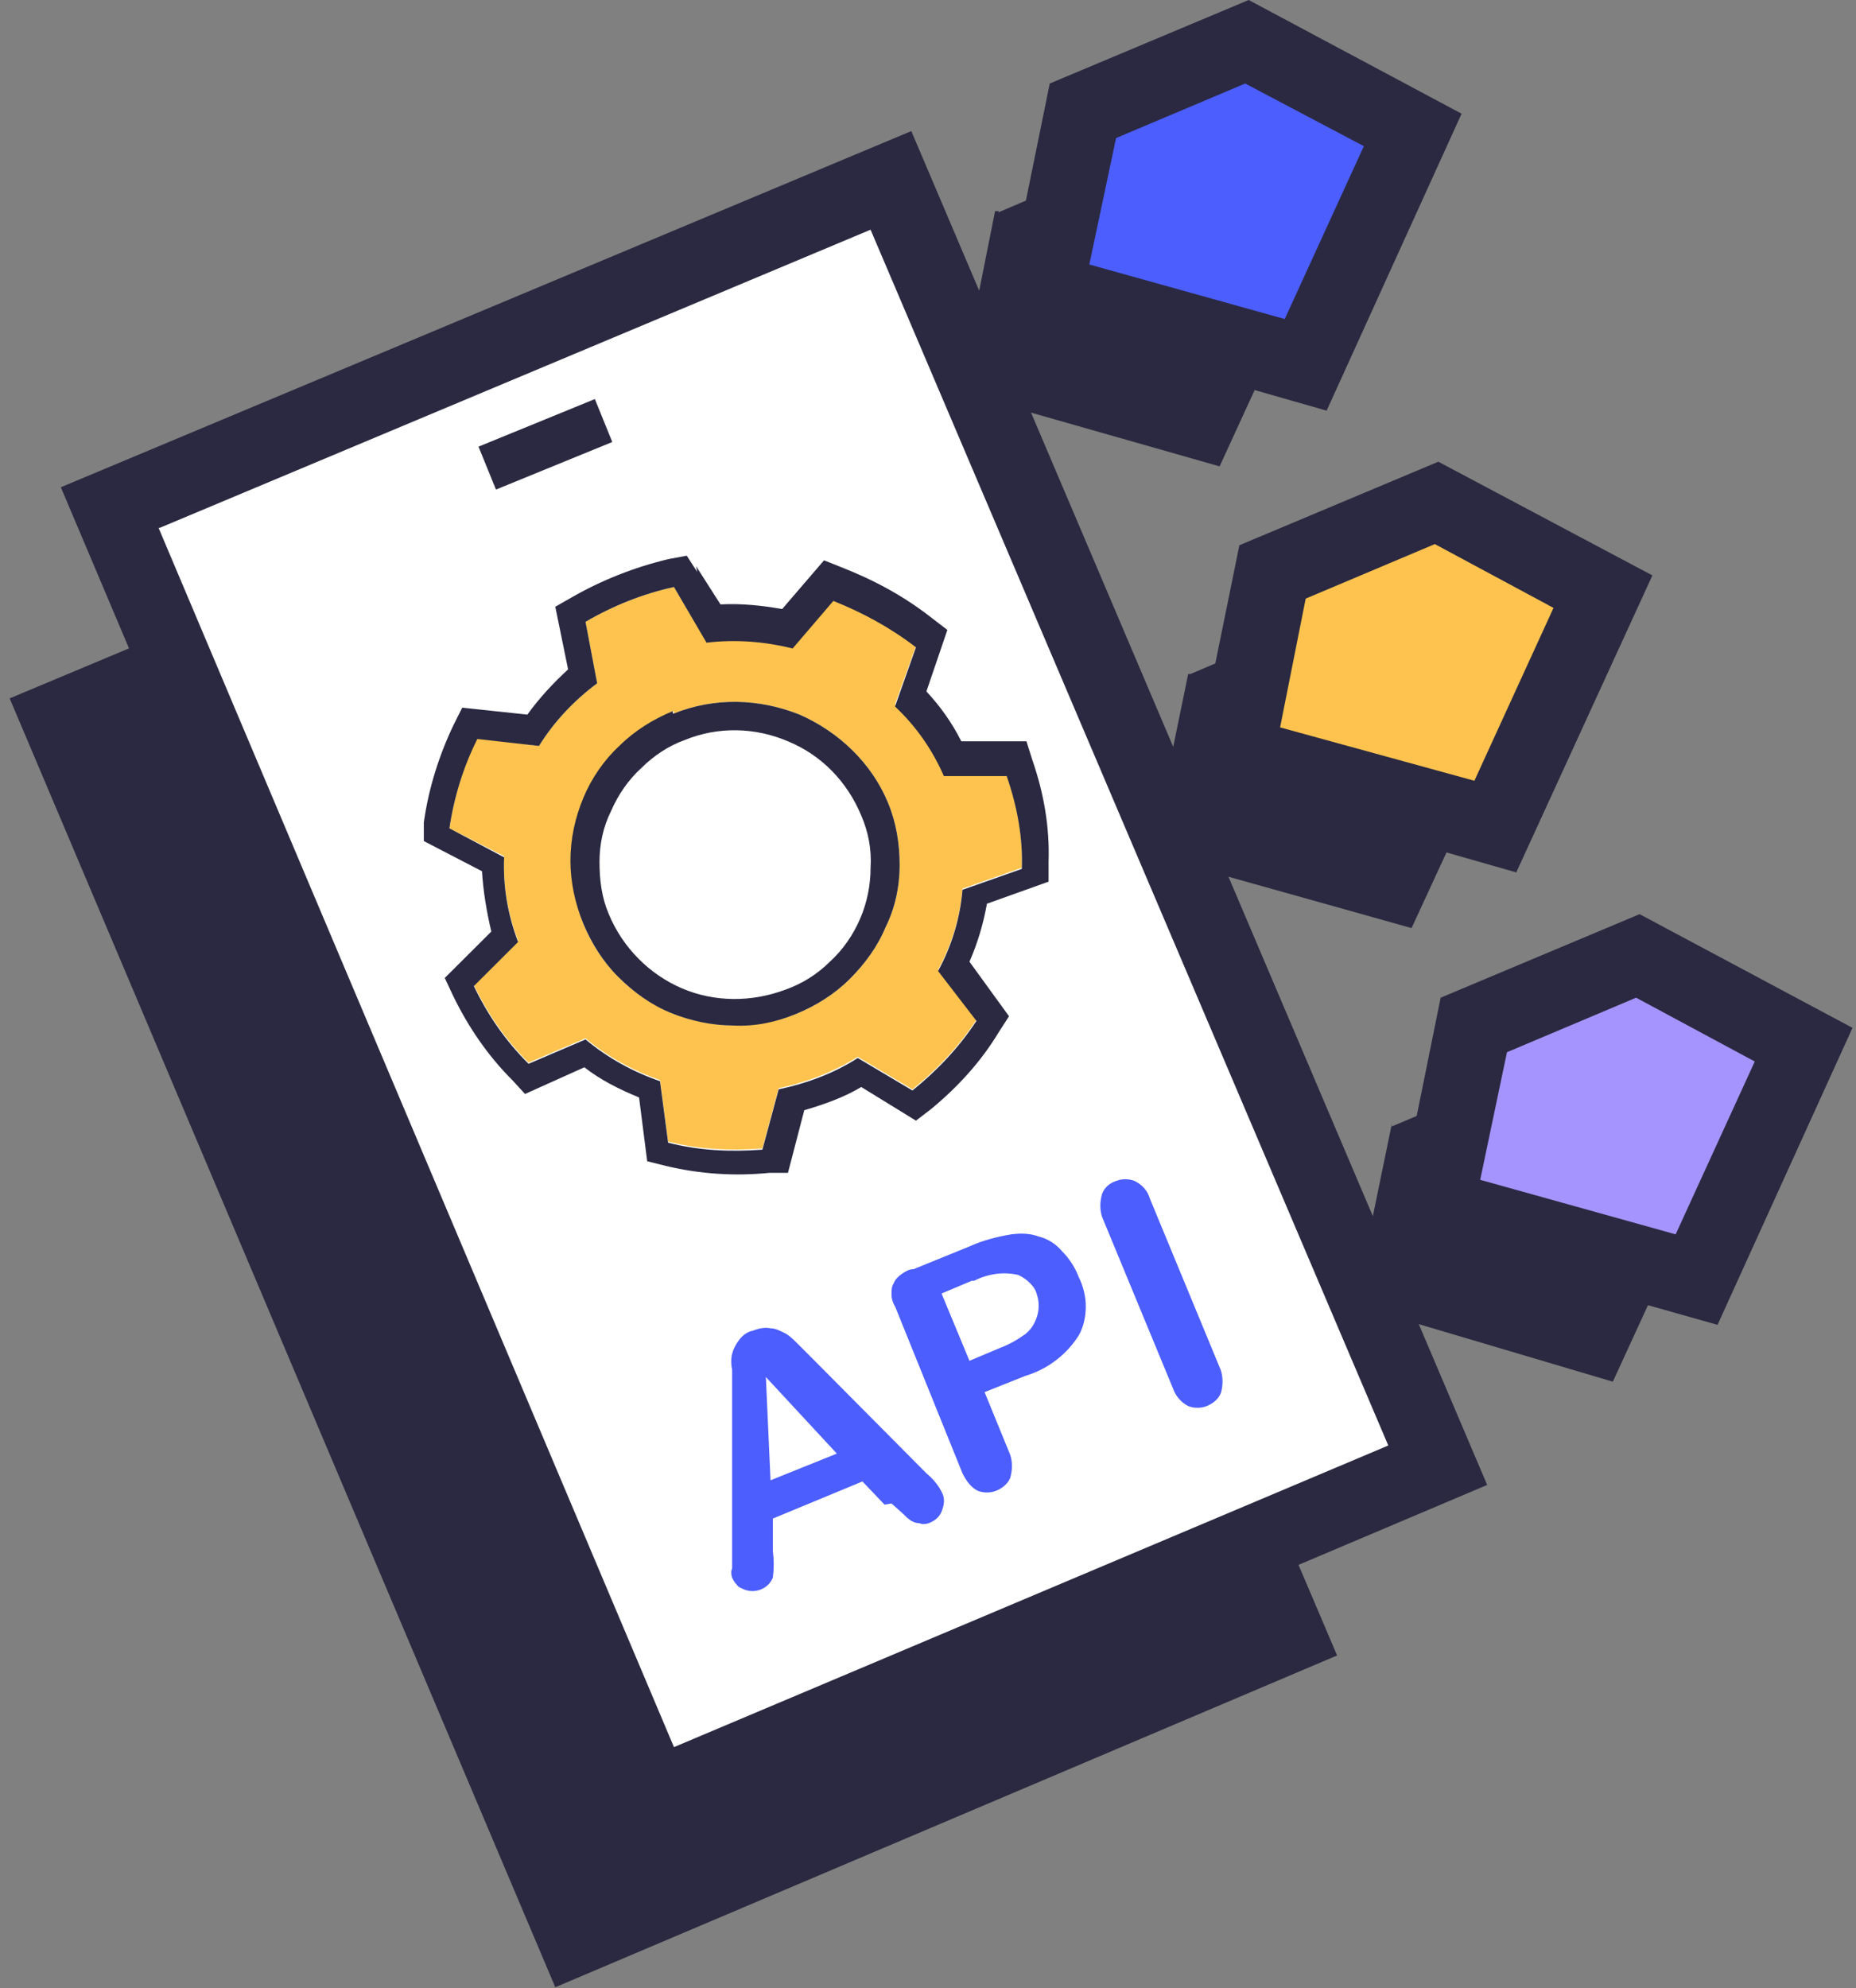
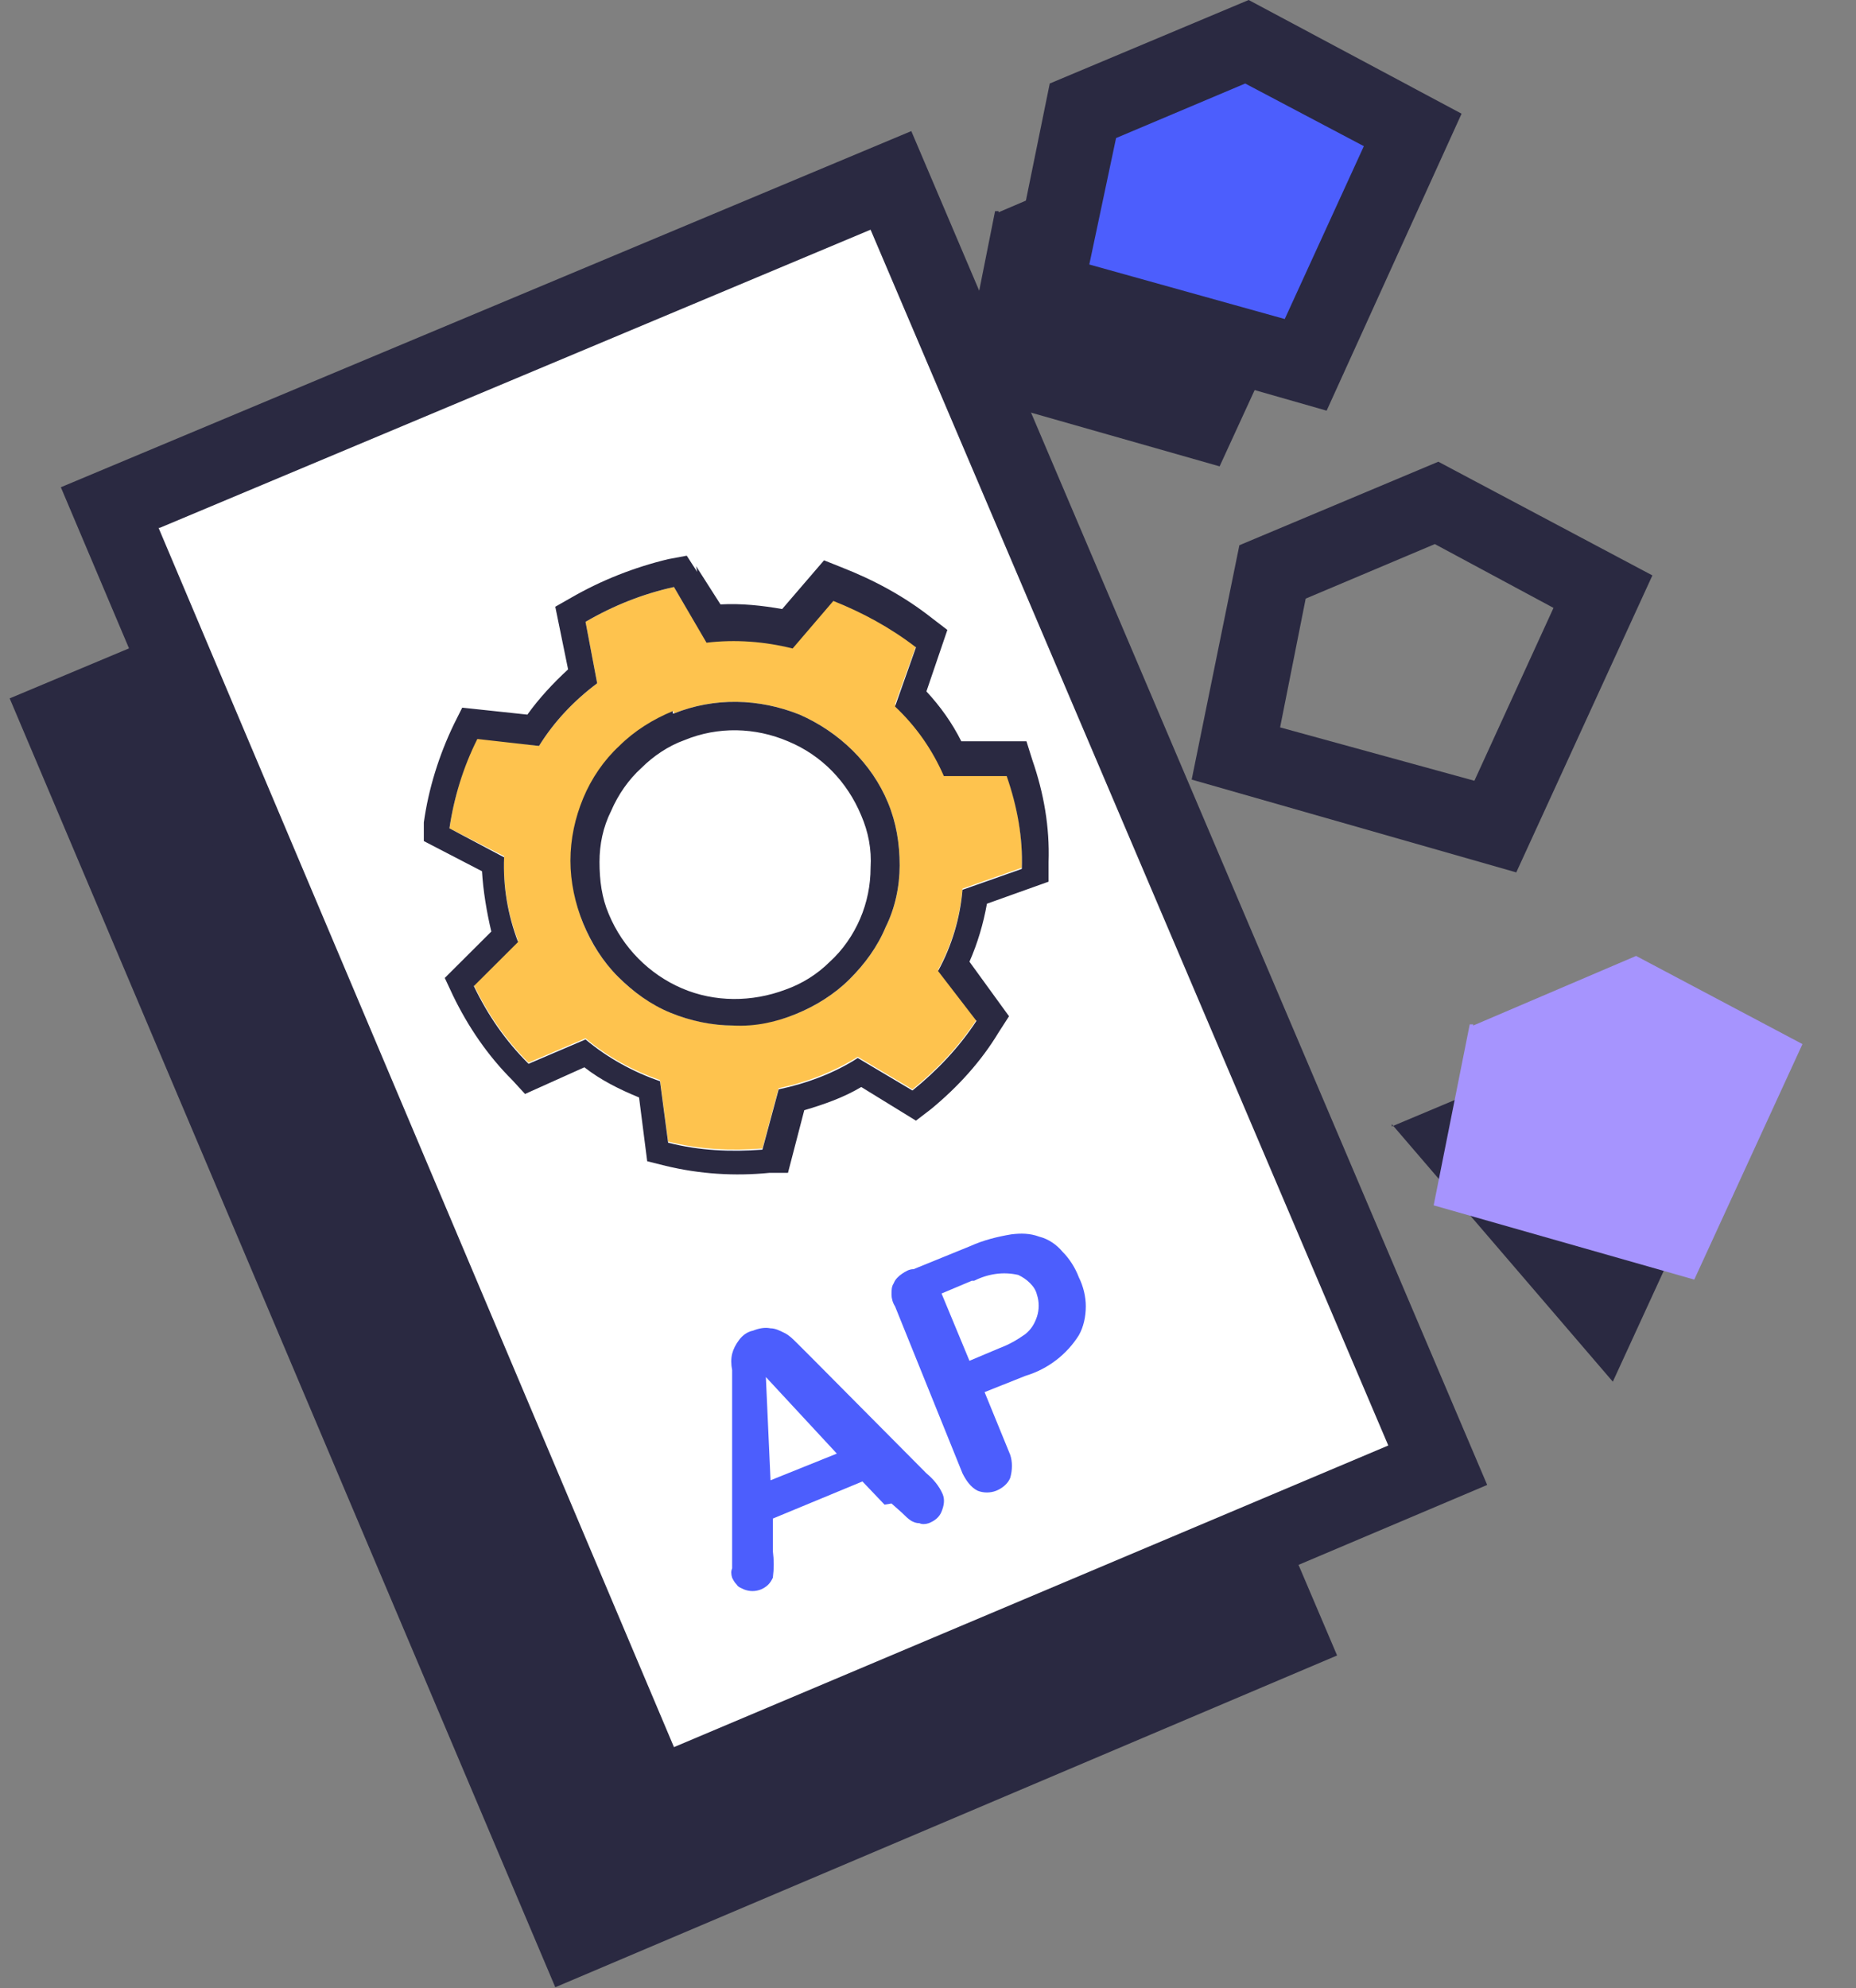
<svg xmlns="http://www.w3.org/2000/svg" width="141" height="151" viewBox="0 0 141 151" fill="none">
  <rect x="0" y="0" width="141" height="151" fill="#808080" stroke="none" />
  <path fill-rule="evenodd" clip-rule="evenodd" d="M0.734 53.04L60.039 28.194L101.579 125.728L42.185 150.926L0.734 53.04Z" fill="#2A2941" />
  <path fill-rule="evenodd" clip-rule="evenodd" d="M8.423 38.502L67.728 13.656L109.269 111.455L49.786 136.653L8.423 38.502Z" fill="white" />
  <path fill-rule="evenodd" clip-rule="evenodd" d="M69.231 9.956L4.622 37.005L48.284 140.178L112.981 112.777L69.231 9.956ZM12.135 40.089L66.137 17.445L105.468 109.781L51.201 132.689L12.046 40.089H12.135Z" fill="#2A2941" />
  <path fill-rule="evenodd" clip-rule="evenodd" d="M51.201 44.582C48.814 45.11 46.605 45.991 44.483 47.225L45.367 51.894C43.599 53.216 42.097 54.802 40.948 56.652L36.264 56.036C35.203 58.15 34.496 60.529 34.143 62.908L38.297 65.023C38.208 67.225 38.562 69.34 39.357 71.454L35.998 74.802C37.059 77.005 38.385 78.944 40.153 80.705L44.483 78.855C46.163 80.265 48.107 81.322 50.14 82.027L50.759 86.697C53.145 87.314 55.531 87.402 57.918 87.225L59.155 82.644C61.276 82.203 63.309 81.41 65.165 80.265L69.319 82.732C71.176 81.234 72.855 79.472 74.181 77.445L71.264 73.657C72.324 71.719 72.943 69.604 73.12 67.489L77.627 65.903C77.716 63.525 77.274 61.146 76.478 58.855H71.706C70.822 56.829 69.585 55.066 67.994 53.48L69.585 49.075C67.728 47.578 65.607 46.344 63.309 45.551L60.216 49.163C58.095 48.635 55.885 48.459 53.675 48.723L51.201 44.582ZM51.201 54.185C54.294 52.952 57.653 53.04 60.746 54.273C63.751 55.595 66.226 57.974 67.463 60.969C68.082 62.467 68.347 64.053 68.347 65.727C68.347 67.313 67.994 68.987 67.287 70.397C66.668 71.895 65.696 73.216 64.546 74.362C63.398 75.507 61.984 76.388 60.481 77.005C57.388 78.239 54.029 78.15 50.936 76.917C47.931 75.595 45.544 73.216 44.307 70.133C43.069 67.049 43.158 63.701 44.395 60.617C45.721 57.622 48.107 55.243 51.201 54.009V54.185Z" fill="#FEC34E" />
  <path fill-rule="evenodd" clip-rule="evenodd" d="M52.968 43.436L52.173 42.203L50.759 42.467C48.196 43.084 45.721 44.053 43.423 45.375L42.185 46.08L43.158 50.837C42.009 51.895 40.948 53.04 40.064 54.273L35.115 53.745L34.496 54.978C33.347 57.357 32.552 59.912 32.198 62.467V63.877L36.617 66.168C36.706 67.665 36.971 69.252 37.325 70.749L33.789 74.273L34.408 75.595C35.557 77.974 37.059 80.177 38.916 82.027L39.887 83.084L44.395 81.058C45.633 82.027 47.047 82.732 48.549 83.349L49.168 88.194L50.582 88.547C53.145 89.163 55.797 89.34 58.448 89.075H59.862L61.1 84.318C62.602 83.877 64.105 83.349 65.43 82.555L69.585 85.111L70.734 84.23C72.766 82.555 74.534 80.617 75.86 78.415L76.655 77.181L73.65 73.04C74.269 71.63 74.711 70.133 74.976 68.635L79.66 66.961V65.463C79.749 62.82 79.307 60.265 78.423 57.709L77.981 56.3H73.031C72.324 54.89 71.441 53.657 70.38 52.511L71.971 47.842L70.822 46.961C68.701 45.286 66.403 44.053 63.928 43.084L62.602 42.555L59.42 46.256C57.918 45.991 56.327 45.815 54.736 45.903L52.88 42.995L52.968 43.436ZM51.201 44.582C48.814 45.11 46.605 45.991 44.483 47.225L45.367 51.894C43.599 53.216 42.097 54.802 40.948 56.652L36.264 56.124C35.203 58.238 34.496 60.529 34.143 62.908L38.297 65.11C38.208 67.313 38.562 69.428 39.357 71.542L35.998 74.89C37.059 77.093 38.385 79.031 40.153 80.793L44.483 78.943C46.163 80.353 48.107 81.41 50.14 82.115L50.759 86.785C53.145 87.401 55.531 87.489 57.918 87.313L59.155 82.732C61.276 82.291 63.398 81.498 65.165 80.353L69.319 82.82C71.175 81.322 72.855 79.56 74.18 77.534L71.264 73.745C72.324 71.806 72.943 69.692 73.12 67.578L77.627 65.991C77.716 63.613 77.274 61.234 76.478 58.943H71.706C70.822 56.916 69.585 55.154 67.994 53.657L69.585 49.163C67.64 47.665 65.519 46.52 63.309 45.639L60.216 49.251C58.095 48.723 55.885 48.546 53.675 48.811L51.201 44.582ZM51.201 54.185C54.294 52.952 57.653 53.04 60.746 54.273C63.751 55.595 66.226 57.974 67.463 60.969C68.082 62.467 68.347 64.053 68.347 65.727C68.347 67.313 67.994 68.987 67.287 70.397C66.668 71.895 65.696 73.216 64.546 74.362C63.398 75.507 61.984 76.388 60.481 77.005C58.978 77.622 57.388 77.974 55.708 77.886C54.117 77.886 52.438 77.534 50.936 76.917C49.433 76.3 48.107 75.331 46.958 74.185C45.809 73.04 44.926 71.63 44.307 70.133C43.688 68.635 43.335 66.961 43.335 65.375C43.335 63.701 43.688 62.115 44.307 60.617C44.926 59.119 45.898 57.709 47.047 56.652C48.196 55.507 49.61 54.626 51.112 54.009V54.185H51.201ZM51.996 56.212C54.559 55.154 57.388 55.243 59.862 56.3C62.425 57.357 64.37 59.383 65.43 61.939C65.961 63.172 66.226 64.494 66.138 65.903C66.138 67.225 65.873 68.547 65.342 69.78C64.812 71.014 64.016 72.159 63.044 73.04C62.072 74.009 60.923 74.714 59.686 75.155C57.122 76.124 54.294 76.124 51.819 75.067C49.345 74.009 47.312 71.983 46.251 69.428C45.721 68.194 45.544 66.873 45.544 65.463C45.544 64.141 45.809 62.82 46.428 61.586C46.958 60.353 47.754 59.207 48.726 58.326C49.61 57.445 50.759 56.652 51.996 56.212Z" fill="#2A2941" />
-   <path fill-rule="evenodd" clip-rule="evenodd" d="M37.678 37.181L46.516 33.569L45.191 30.308L36.352 33.921L37.678 37.181Z" fill="#2A2941" />
-   <path fill-rule="evenodd" clip-rule="evenodd" d="M105.733 85.551L118.107 80.353L130.746 87.049L122.526 104.935L102.905 99.12L105.733 85.375V85.551Z" fill="#2A2941" />
-   <path fill-rule="evenodd" clip-rule="evenodd" d="M90.443 51.19L102.817 45.904L115.456 52.688L107.236 70.485L87.438 64.935L90.266 51.19H90.443Z" fill="#2A2941" />
+   <path fill-rule="evenodd" clip-rule="evenodd" d="M105.733 85.551L118.107 80.353L130.746 87.049L122.526 104.935L105.733 85.375V85.551Z" fill="#2A2941" />
  <path fill-rule="evenodd" clip-rule="evenodd" d="M75.86 16.123L88.234 10.837L100.872 17.533L92.653 35.419L72.855 29.78L75.595 16.035H75.86V16.123Z" fill="#2A2941" />
  <path fill-rule="evenodd" clip-rule="evenodd" d="M111.92 77.886L124.294 72.6L136.933 79.296L128.713 97.182L108.915 91.543L111.655 77.798H111.92V77.886Z" fill="#A694FE" />
-   <path fill-rule="evenodd" clip-rule="evenodd" d="M124.56 69.428L109.446 75.772L105.822 93.657L130.481 100.618L140.734 78.062L124.56 69.428ZM114.484 79.913L124.294 75.772L133.309 80.618L127.299 93.745L112.451 89.605L114.484 79.913Z" fill="#2A2941" />
-   <path fill-rule="evenodd" clip-rule="evenodd" d="M96.453 43.437L108.827 38.239L121.466 44.935L113.246 62.732L93.448 57.182L96.188 43.437H96.453Z" fill="#FEC34E" />
  <path fill-rule="evenodd" clip-rule="evenodd" d="M109.269 35.066L94.155 41.41L90.532 59.208L115.191 66.256L125.532 43.701L109.269 35.066ZM99.193 45.463L109.004 41.322L118.019 46.168L112.009 59.296L97.249 55.243L99.193 45.463Z" fill="#2A2941" />
  <path fill-rule="evenodd" clip-rule="evenodd" d="M82.224 8.37L94.597 3.083L107.236 9.867L99.016 27.753L79.307 22.114L82.047 8.37H82.224Z" fill="#4C5EFD" />
  <path fill-rule="evenodd" clip-rule="evenodd" d="M94.862 0L79.749 6.343L76.125 24.141L100.784 31.189L111.036 8.634L94.862 0ZM84.787 10.485L94.597 6.343L103.612 11.101L97.602 24.229L82.754 20.088L84.787 10.485Z" fill="#2A2941" />
  <path d="M67.198 114.274L65.519 112.512L58.713 115.331V117.798C58.802 118.503 58.802 119.12 58.713 119.825C58.625 120.001 58.537 120.177 58.36 120.353C58.183 120.53 58.006 120.618 57.83 120.706C57.388 120.882 56.946 120.882 56.504 120.706C56.327 120.618 56.062 120.53 55.974 120.353C55.797 120.177 55.708 120.001 55.62 119.825C55.532 119.56 55.532 119.296 55.62 119.12C55.62 118.767 55.62 118.327 55.62 117.974V105.463V104.053C55.532 103.613 55.532 103.172 55.62 102.82C55.708 102.467 55.885 102.115 56.15 101.763C56.415 101.41 56.769 101.146 57.211 101.058C57.653 100.882 58.095 100.793 58.537 100.881C58.89 100.881 59.244 101.058 59.597 101.234C59.951 101.41 60.216 101.674 60.481 101.939L61.542 102.996L70.38 111.895C70.91 112.336 71.352 112.864 71.617 113.481C71.794 113.922 71.706 114.362 71.529 114.803C71.352 115.243 70.999 115.507 70.557 115.683C70.292 115.772 70.026 115.772 69.85 115.683C69.585 115.683 69.408 115.595 69.231 115.507C68.966 115.331 68.789 115.155 68.524 114.891L67.728 114.186L67.198 114.274ZM58.537 112.424L63.575 110.397L58.183 104.582L58.537 112.424Z" fill="#4C5EFD" />
  <path d="M77.892 104.495L74.799 105.728L76.744 110.486C76.92 111.014 76.92 111.631 76.744 112.248C76.567 112.689 76.125 113.041 75.683 113.217C75.241 113.393 74.711 113.393 74.269 113.217C73.739 112.953 73.385 112.424 73.12 111.896L67.994 99.208C67.817 98.944 67.728 98.591 67.728 98.327C67.728 97.975 67.728 97.71 67.905 97.446C67.994 97.182 68.259 96.918 68.524 96.741C68.789 96.565 69.054 96.389 69.408 96.389L73.739 94.626C74.711 94.186 75.771 93.922 76.832 93.745C77.539 93.657 78.246 93.657 78.953 93.922C79.66 94.098 80.279 94.538 80.721 95.067C81.251 95.596 81.693 96.301 81.958 97.005C82.312 97.71 82.488 98.503 82.488 99.208C82.488 100.001 82.312 100.794 81.958 101.411C81.074 102.82 79.66 103.966 77.892 104.495ZM73.827 97.27L71.529 98.239L73.65 103.349L75.948 102.38C76.655 102.116 77.274 101.763 77.892 101.323C78.335 100.97 78.6 100.53 78.776 100.001C78.953 99.472 78.953 98.856 78.776 98.327C78.688 97.975 78.511 97.71 78.246 97.446C77.981 97.182 77.716 97.005 77.362 96.829C76.213 96.565 75.064 96.741 74.004 97.27H73.827Z" fill="#4C5EFD" />
-   <path d="M89.118 105.463L83.726 92.424C83.549 91.895 83.549 91.278 83.726 90.661C83.903 90.221 84.256 89.868 84.787 89.692C85.228 89.516 85.759 89.516 86.201 89.692C86.731 89.957 87.173 90.397 87.35 91.014L92.741 104.053C92.918 104.582 92.918 105.287 92.741 105.816C92.564 106.256 92.123 106.609 91.68 106.785C91.239 106.961 90.709 106.961 90.266 106.785C89.736 106.521 89.294 105.992 89.118 105.463Z" fill="#4C5EFD" />
</svg>